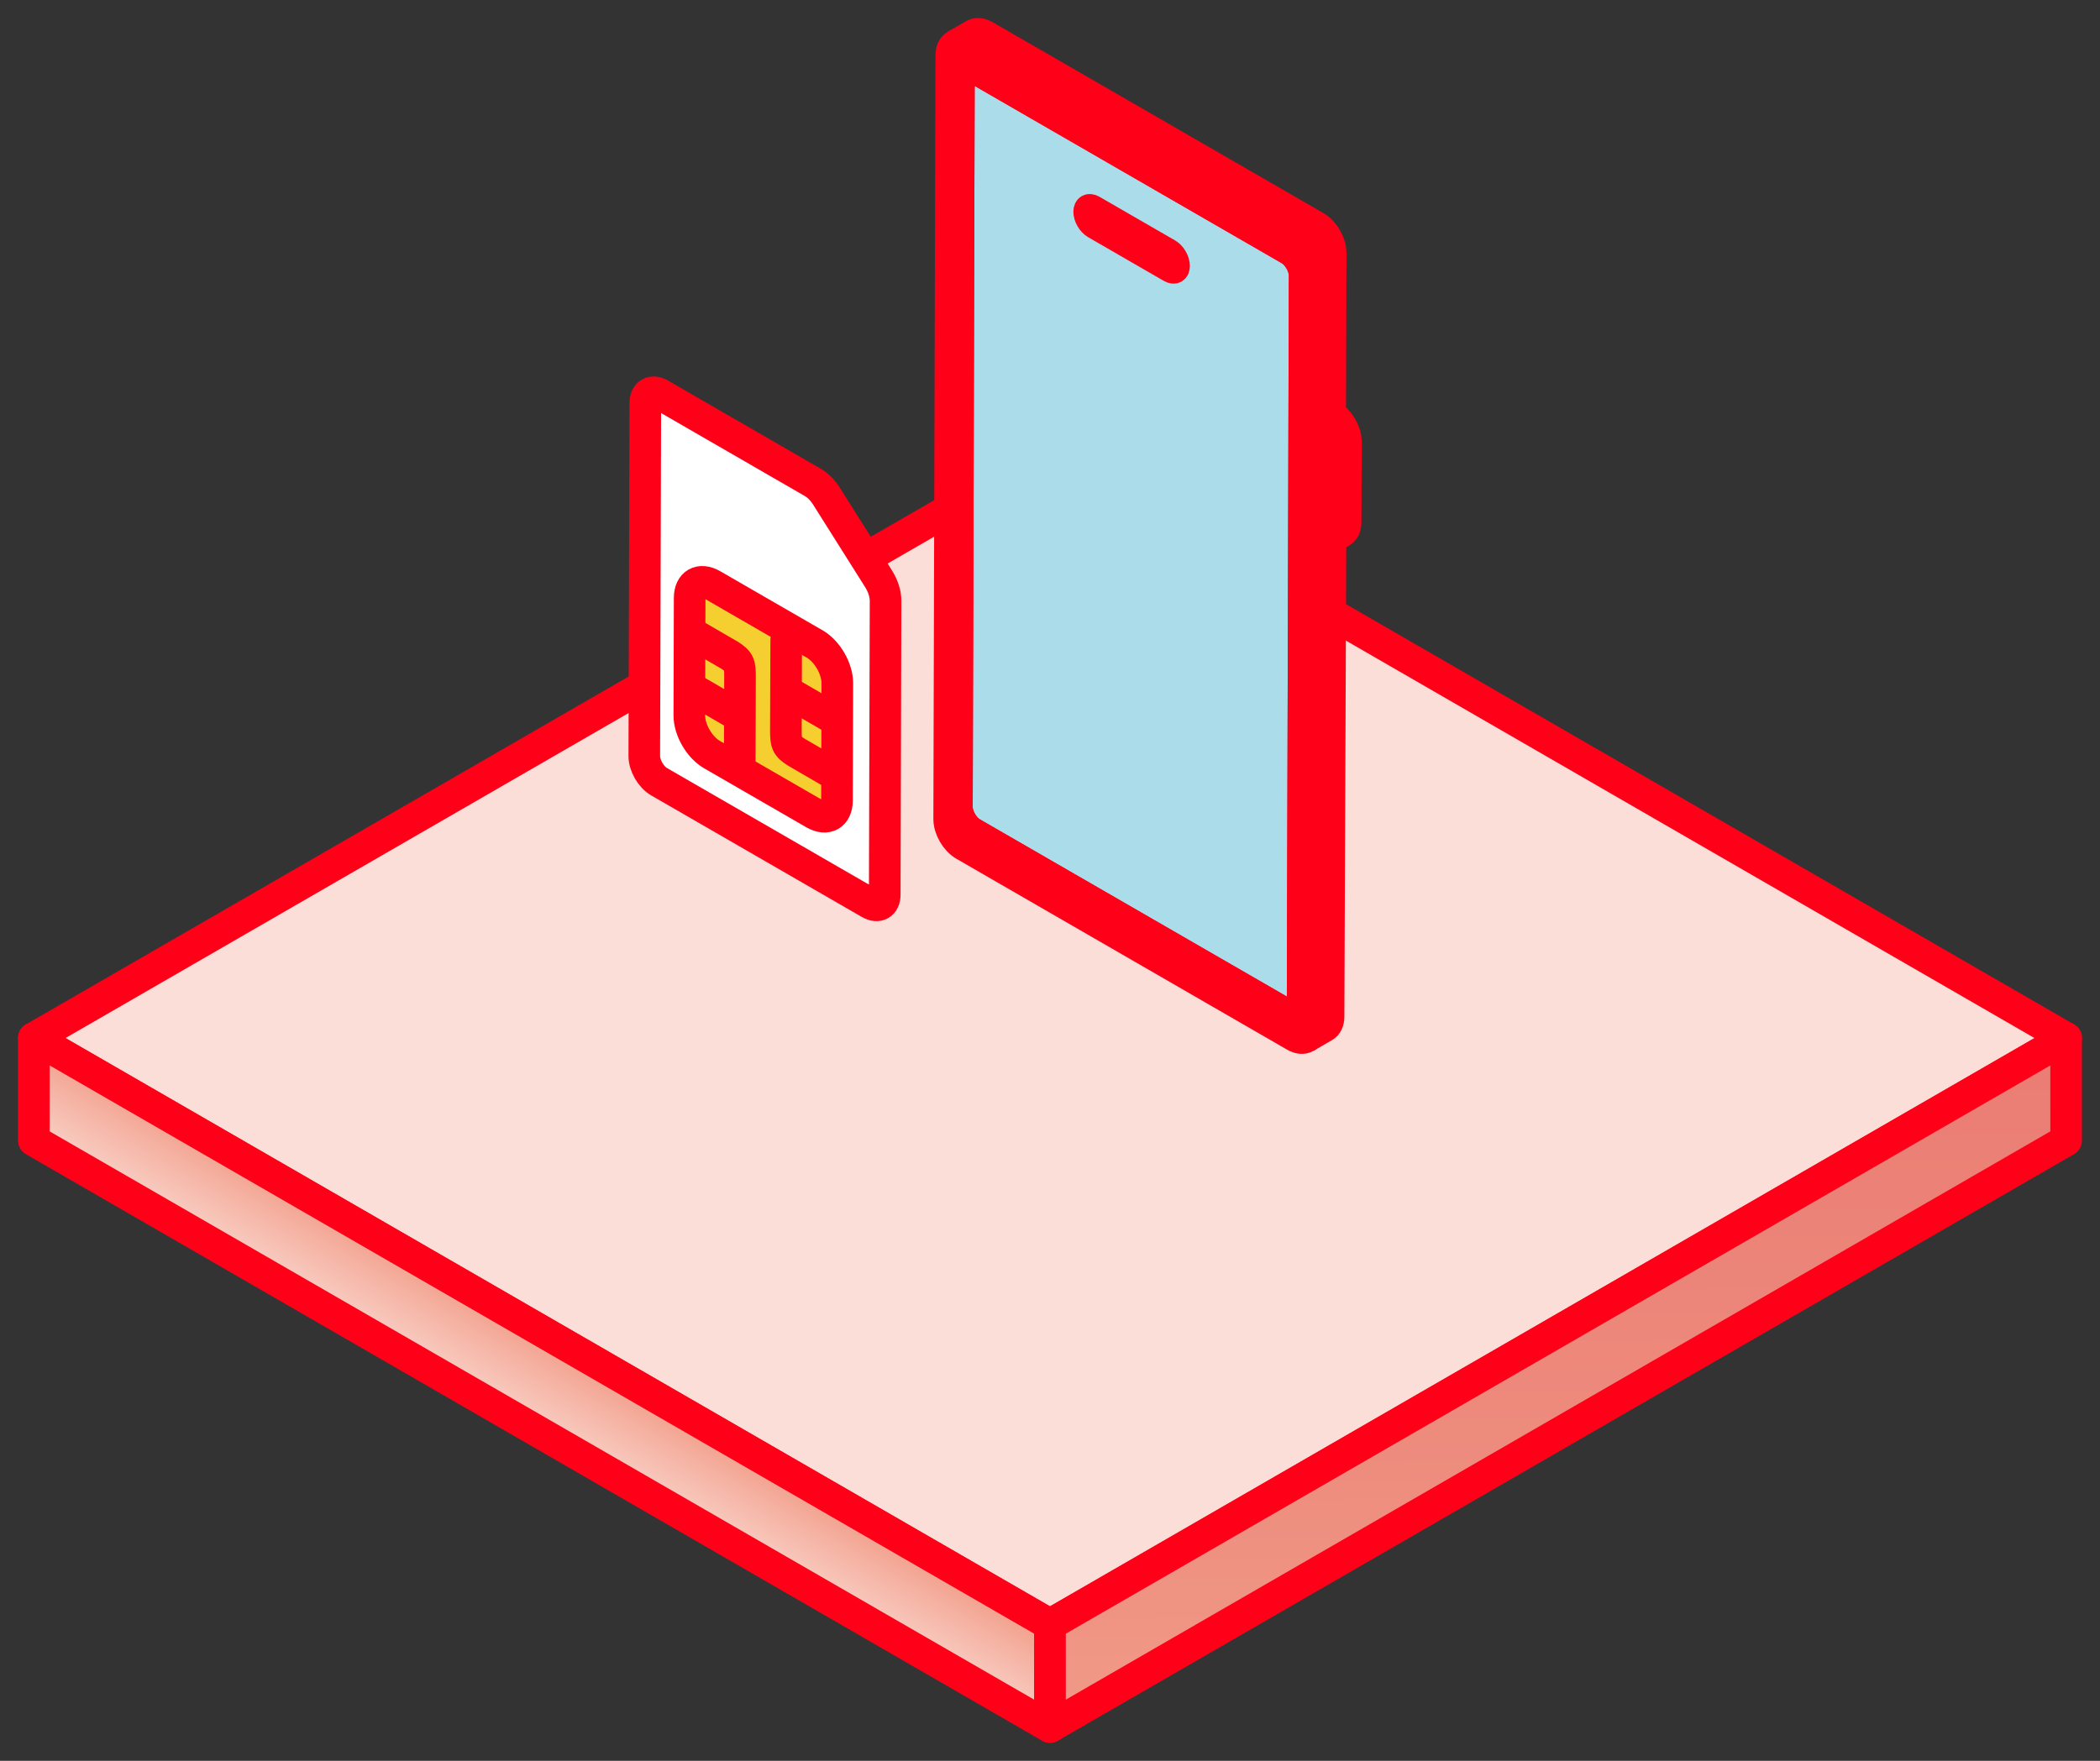
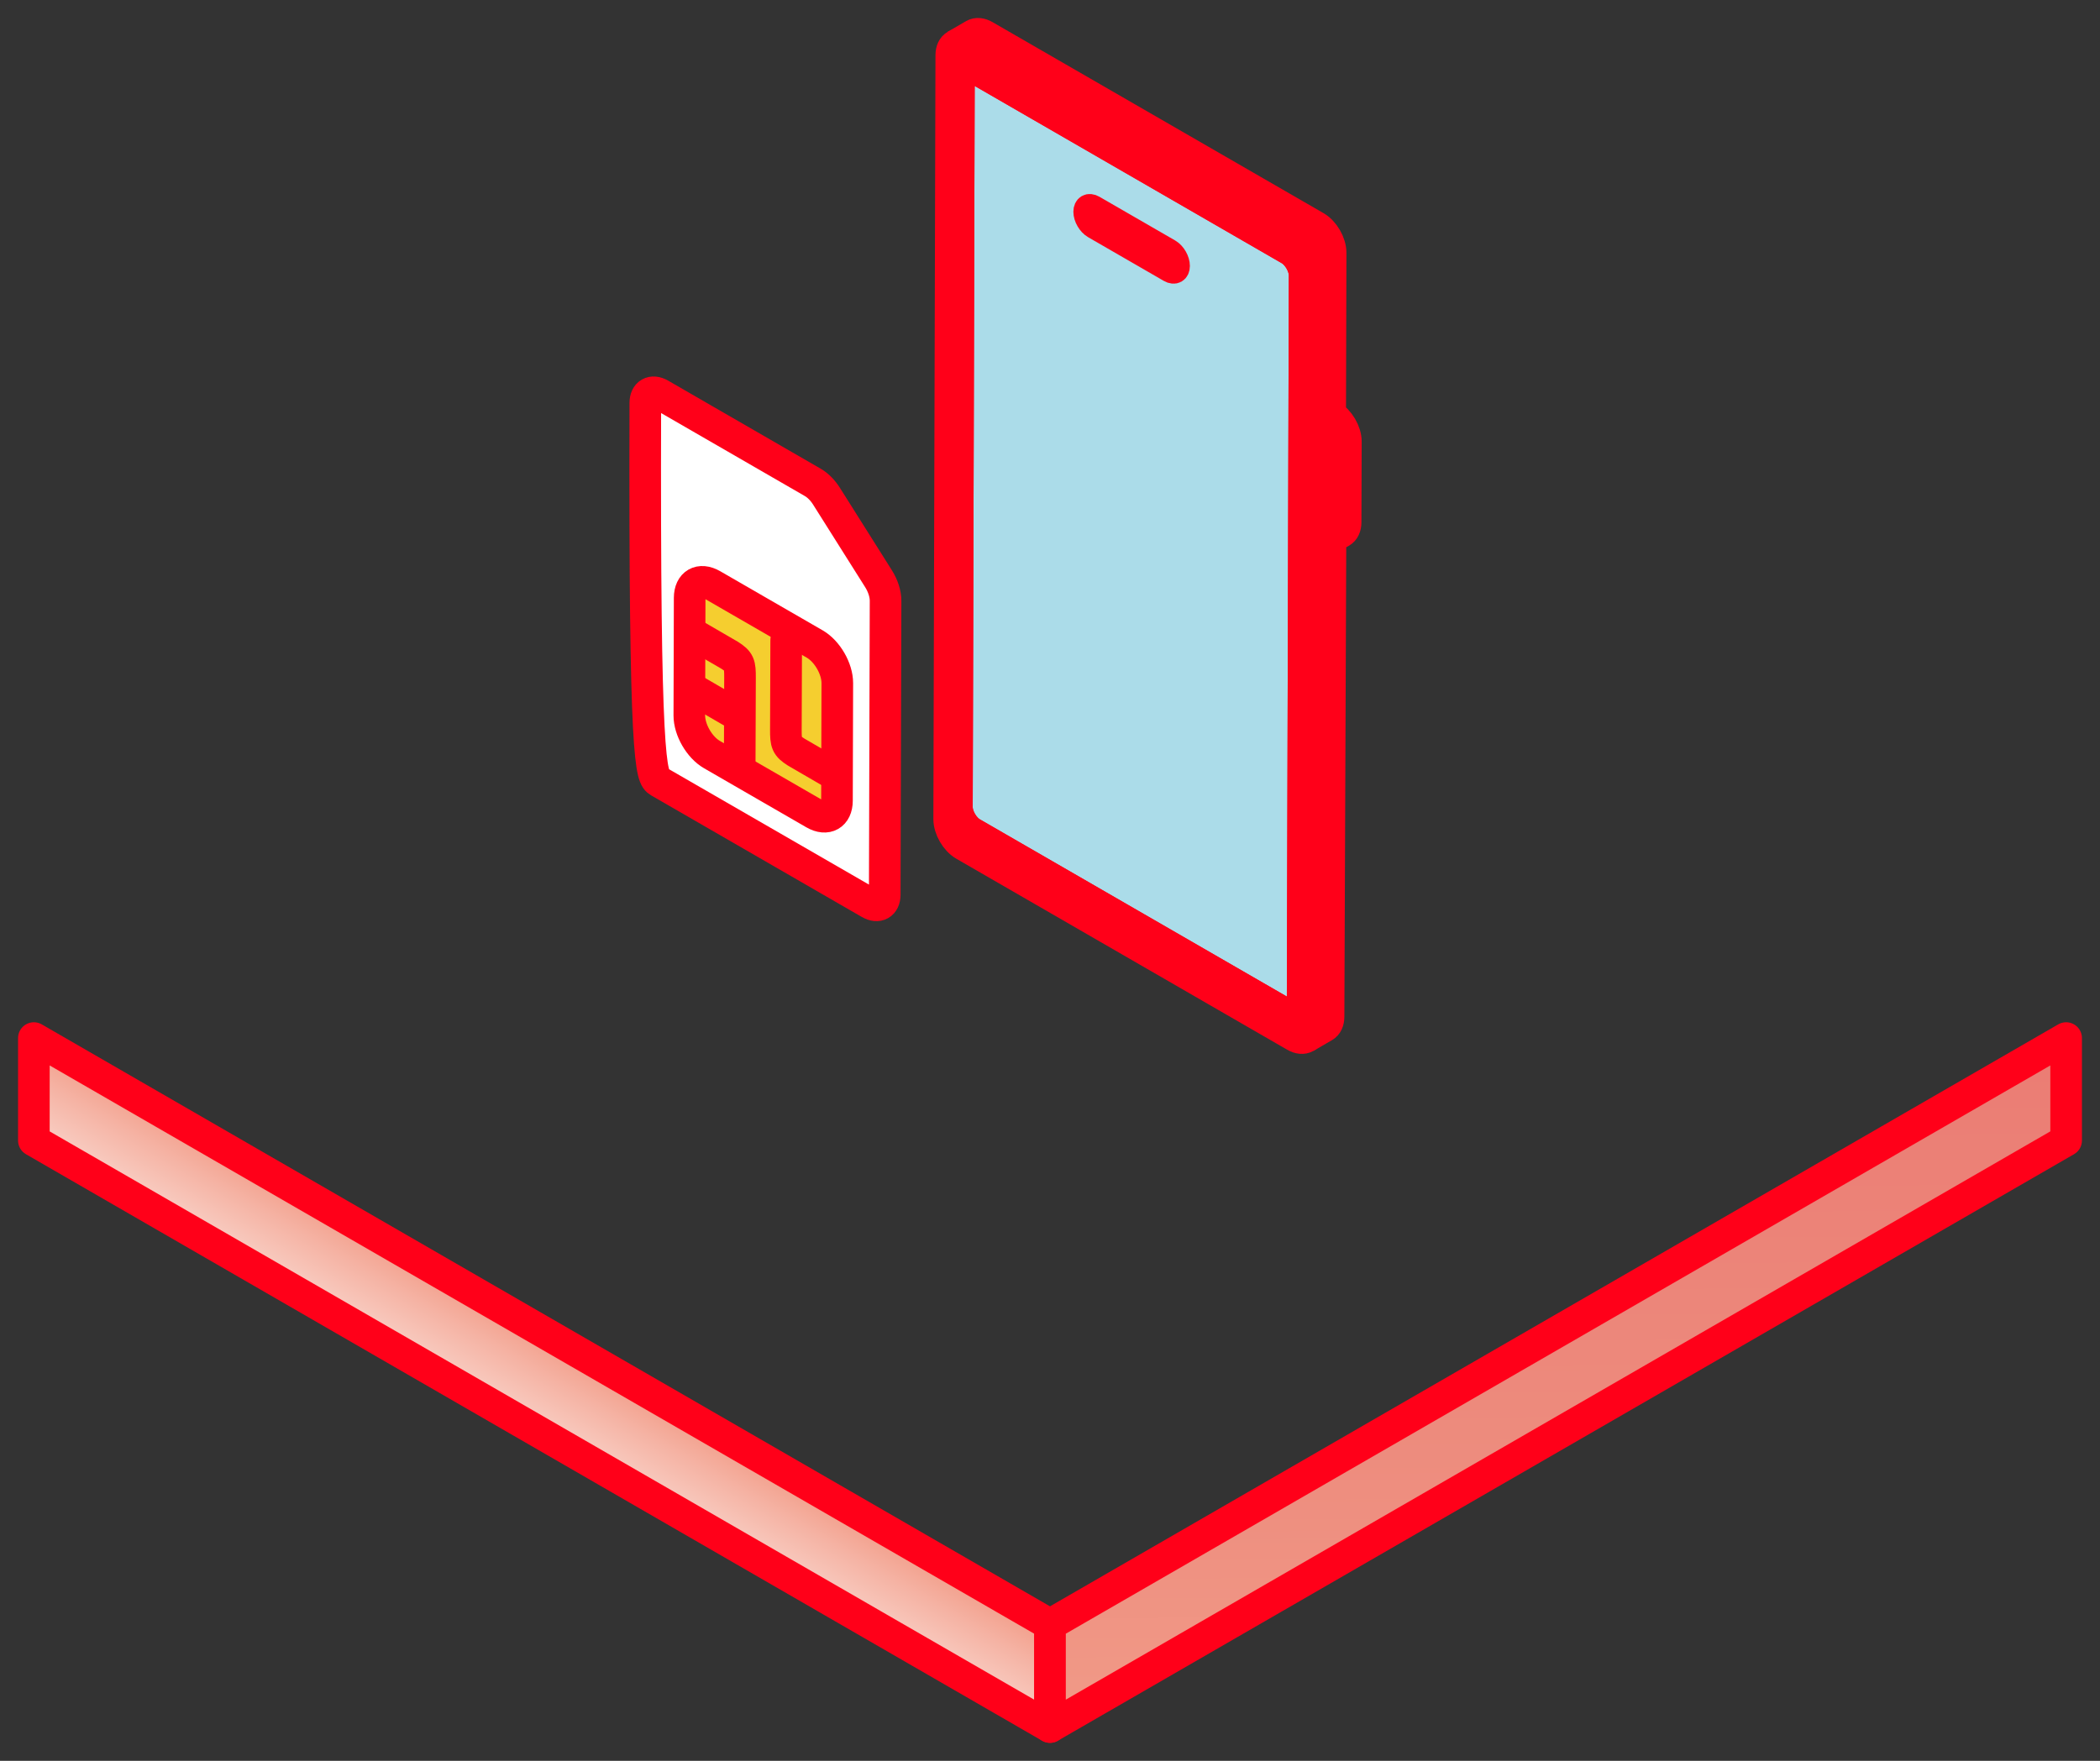
<svg xmlns="http://www.w3.org/2000/svg" width="93" height="78" viewBox="0 0 93 78" fill="none">
  <rect x="0" y="0" width="93" height="78" fill="#333333" stroke="none" />
-   <path d="M46.5 71.965L1.5 45.984L46.5 20.003L91.5 45.984L46.5 71.965Z" fill="#FBDED7" stroke="#FF0019" stroke-width="1.4" stroke-linecap="round" stroke-linejoin="round" />
  <path d="M1.5 50.523V45.984L46.5 71.965V76.504L1.5 50.523Z" fill="url(#paint0_linear_2697_3397)" stroke="#FF0019" stroke-width="1.4" stroke-linecap="round" stroke-linejoin="round" />
  <path d="M91.5 45.984V50.522L46.5 76.503V71.965L91.5 45.984Z" fill="url(#paint1_linear_2697_3397)" stroke="#FF0019" stroke-width="1.4" stroke-linecap="round" stroke-linejoin="round" />
-   <path d="M38.903 25.631L36.604 21.984C36.436 21.717 36.219 21.498 35.995 21.369L29.24 17.468C28.876 17.258 28.579 17.427 28.578 17.847L28.533 33.49C28.532 33.909 28.827 34.42 29.191 34.63L38.518 40.014C38.883 40.225 39.18 40.056 39.181 39.637L39.218 26.615C39.219 26.308 39.104 25.949 38.903 25.631Z" fill="white" stroke="#FF0019" stroke-width="1.4" stroke-linecap="round" stroke-linejoin="round" />
+   <path d="M38.903 25.631L36.604 21.984C36.436 21.717 36.219 21.498 35.995 21.369L29.24 17.468C28.876 17.258 28.579 17.427 28.578 17.847C28.532 33.909 28.827 34.42 29.191 34.63L38.518 40.014C38.883 40.225 39.18 40.056 39.181 39.637L39.218 26.615C39.219 26.308 39.104 25.949 38.903 25.631Z" fill="white" stroke="#FF0019" stroke-width="1.4" stroke-linecap="round" stroke-linejoin="round" />
  <path d="M36.082 28.529L31.547 25.911C30.994 25.592 30.544 25.849 30.542 26.484L30.527 31.694C30.526 32.33 30.973 33.104 31.526 33.424L36.06 36.042C36.614 36.361 37.064 36.105 37.066 35.469L37.081 30.259C37.082 29.623 36.635 28.849 36.082 28.529Z" fill="#F5CE2F" stroke="#FF0019" stroke-width="1.4" stroke-linecap="round" stroke-linejoin="round" />
  <path d="M32.758 33.982L32.772 30.026C32.774 29.42 32.743 29.3 32.311 29.025L30.686 28.081" stroke="#FF0019" stroke-width="1.4" stroke-linecap="round" stroke-linejoin="round" />
  <path d="M32.588 31.633L30.686 30.529" stroke="#FF0019" stroke-width="1.4" stroke-linecap="round" stroke-linejoin="round" />
  <path d="M34.817 28.361L34.803 32.318C34.801 32.923 34.832 33.044 35.264 33.319L36.889 34.263" stroke="#FF0019" stroke-width="1.4" stroke-linecap="round" stroke-linejoin="round" />
-   <path d="M34.986 30.71L36.889 31.814" stroke="#FF0019" stroke-width="1.4" stroke-linecap="round" stroke-linejoin="round" />
  <path d="M57.111 11.051C57.48 11.264 57.778 11.78 57.777 12.204L57.688 44.587C57.687 45.011 57.387 45.182 57.017 44.969L43.043 36.901C42.674 36.688 42.376 36.172 42.377 35.748L42.466 3.365C42.467 2.941 42.767 2.77 43.136 2.983L57.11 11.051L57.111 11.051Z" fill="#ABDCE9" stroke="#FF0019" stroke-width="1.4" stroke-miterlimit="10" />
  <path d="M51.794 11.086C52.016 11.215 52.196 11.526 52.195 11.781C52.194 12.037 52.014 12.139 51.791 12.01L48.437 10.073C48.215 9.945 48.035 9.634 48.035 9.379C48.036 9.124 48.217 9.021 48.439 9.149L51.794 11.086Z" fill="#FF0019" stroke="#FF0019" />
  <path d="M58.908 18.392L58.928 11.202C58.93 10.778 58.632 10.261 58.263 10.048L43.608 1.588C43.422 1.481 43.255 1.471 43.133 1.542L42.322 2.013C42.444 1.942 42.612 1.952 42.797 2.059L57.451 10.52C57.82 10.733 58.118 11.249 58.117 11.674L58.097 18.864C58.494 19.094 58.793 19.61 58.792 20.034L58.782 23.598L58.111 23.988L58.025 45.511C58.025 45.721 57.95 45.87 57.83 45.939L58.641 45.468C58.761 45.399 58.835 45.251 58.836 45.04L58.921 23.84L59.397 23.563C59.517 23.493 59.592 23.345 59.592 23.135L59.603 19.562C59.604 19.139 59.306 18.622 58.908 18.392Z" fill="#FF0019" stroke="#FF0019" stroke-width="1.4" stroke-miterlimit="10" />
-   <path d="M58.098 18.864C58.495 19.094 58.794 19.61 58.793 20.034L58.782 23.606C58.781 24.03 58.481 24.202 58.112 23.988L58.026 45.512C58.024 45.935 57.724 46.106 57.355 45.894L42.701 37.433C42.332 37.22 42.034 36.704 42.035 36.28L42.128 2.443C42.129 2.019 42.429 1.848 42.798 2.061L57.452 10.522C57.821 10.735 58.119 11.251 58.118 11.676L58.097 18.866L58.098 18.864ZM57.688 44.587L57.777 12.205C57.779 11.781 57.48 11.264 57.111 11.051L43.136 2.982C42.767 2.769 42.467 2.941 42.466 3.365L42.378 35.748C42.376 36.172 42.674 36.688 43.044 36.901L57.019 44.97C57.388 45.183 57.688 45.011 57.689 44.587" fill="#FF0019" />
  <path d="M57.688 44.587L57.777 12.205C57.779 11.781 57.48 11.264 57.111 11.051L43.136 2.982C42.767 2.769 42.467 2.941 42.466 3.365L42.378 35.748C42.376 36.172 42.674 36.688 43.044 36.901L57.019 44.97C57.388 45.183 57.688 45.011 57.689 44.587M58.098 18.864C58.495 19.094 58.794 19.61 58.793 20.034L58.782 23.606C58.781 24.03 58.481 24.202 58.112 23.988L58.026 45.512C58.024 45.935 57.724 46.106 57.355 45.894L42.701 37.433C42.332 37.22 42.034 36.704 42.035 36.28L42.128 2.443C42.129 2.019 42.429 1.848 42.798 2.061L57.452 10.522C57.821 10.735 58.119 11.251 58.118 11.676L58.097 18.866L58.098 18.864Z" stroke="#FF0019" stroke-width="1.4" stroke-miterlimit="10" />
  <defs>
    <linearGradient id="paint0_linear_2697_3397" x1="24.914" y1="59.687" x2="22.269" y2="64.194" gradientUnits="userSpaceOnUse">
      <stop stop-color="#F29E8A" />
      <stop offset="0.29" stop-color="#F5B3A4" />
      <stop offset="0.75" stop-color="#F9D2C8" />
      <stop offset="1" stop-color="#FBDED7" />
    </linearGradient>
    <linearGradient id="paint1_linear_2697_3397" x1="69.13" y1="79.754" x2="68.904" y2="47.547" gradientUnits="userSpaceOnUse">
      <stop stop-color="#F29E8A" />
      <stop offset="0.51" stop-color="#ED8B7D" />
      <stop offset="1" stop-color="#EB7D74" />
    </linearGradient>
  </defs>
</svg>